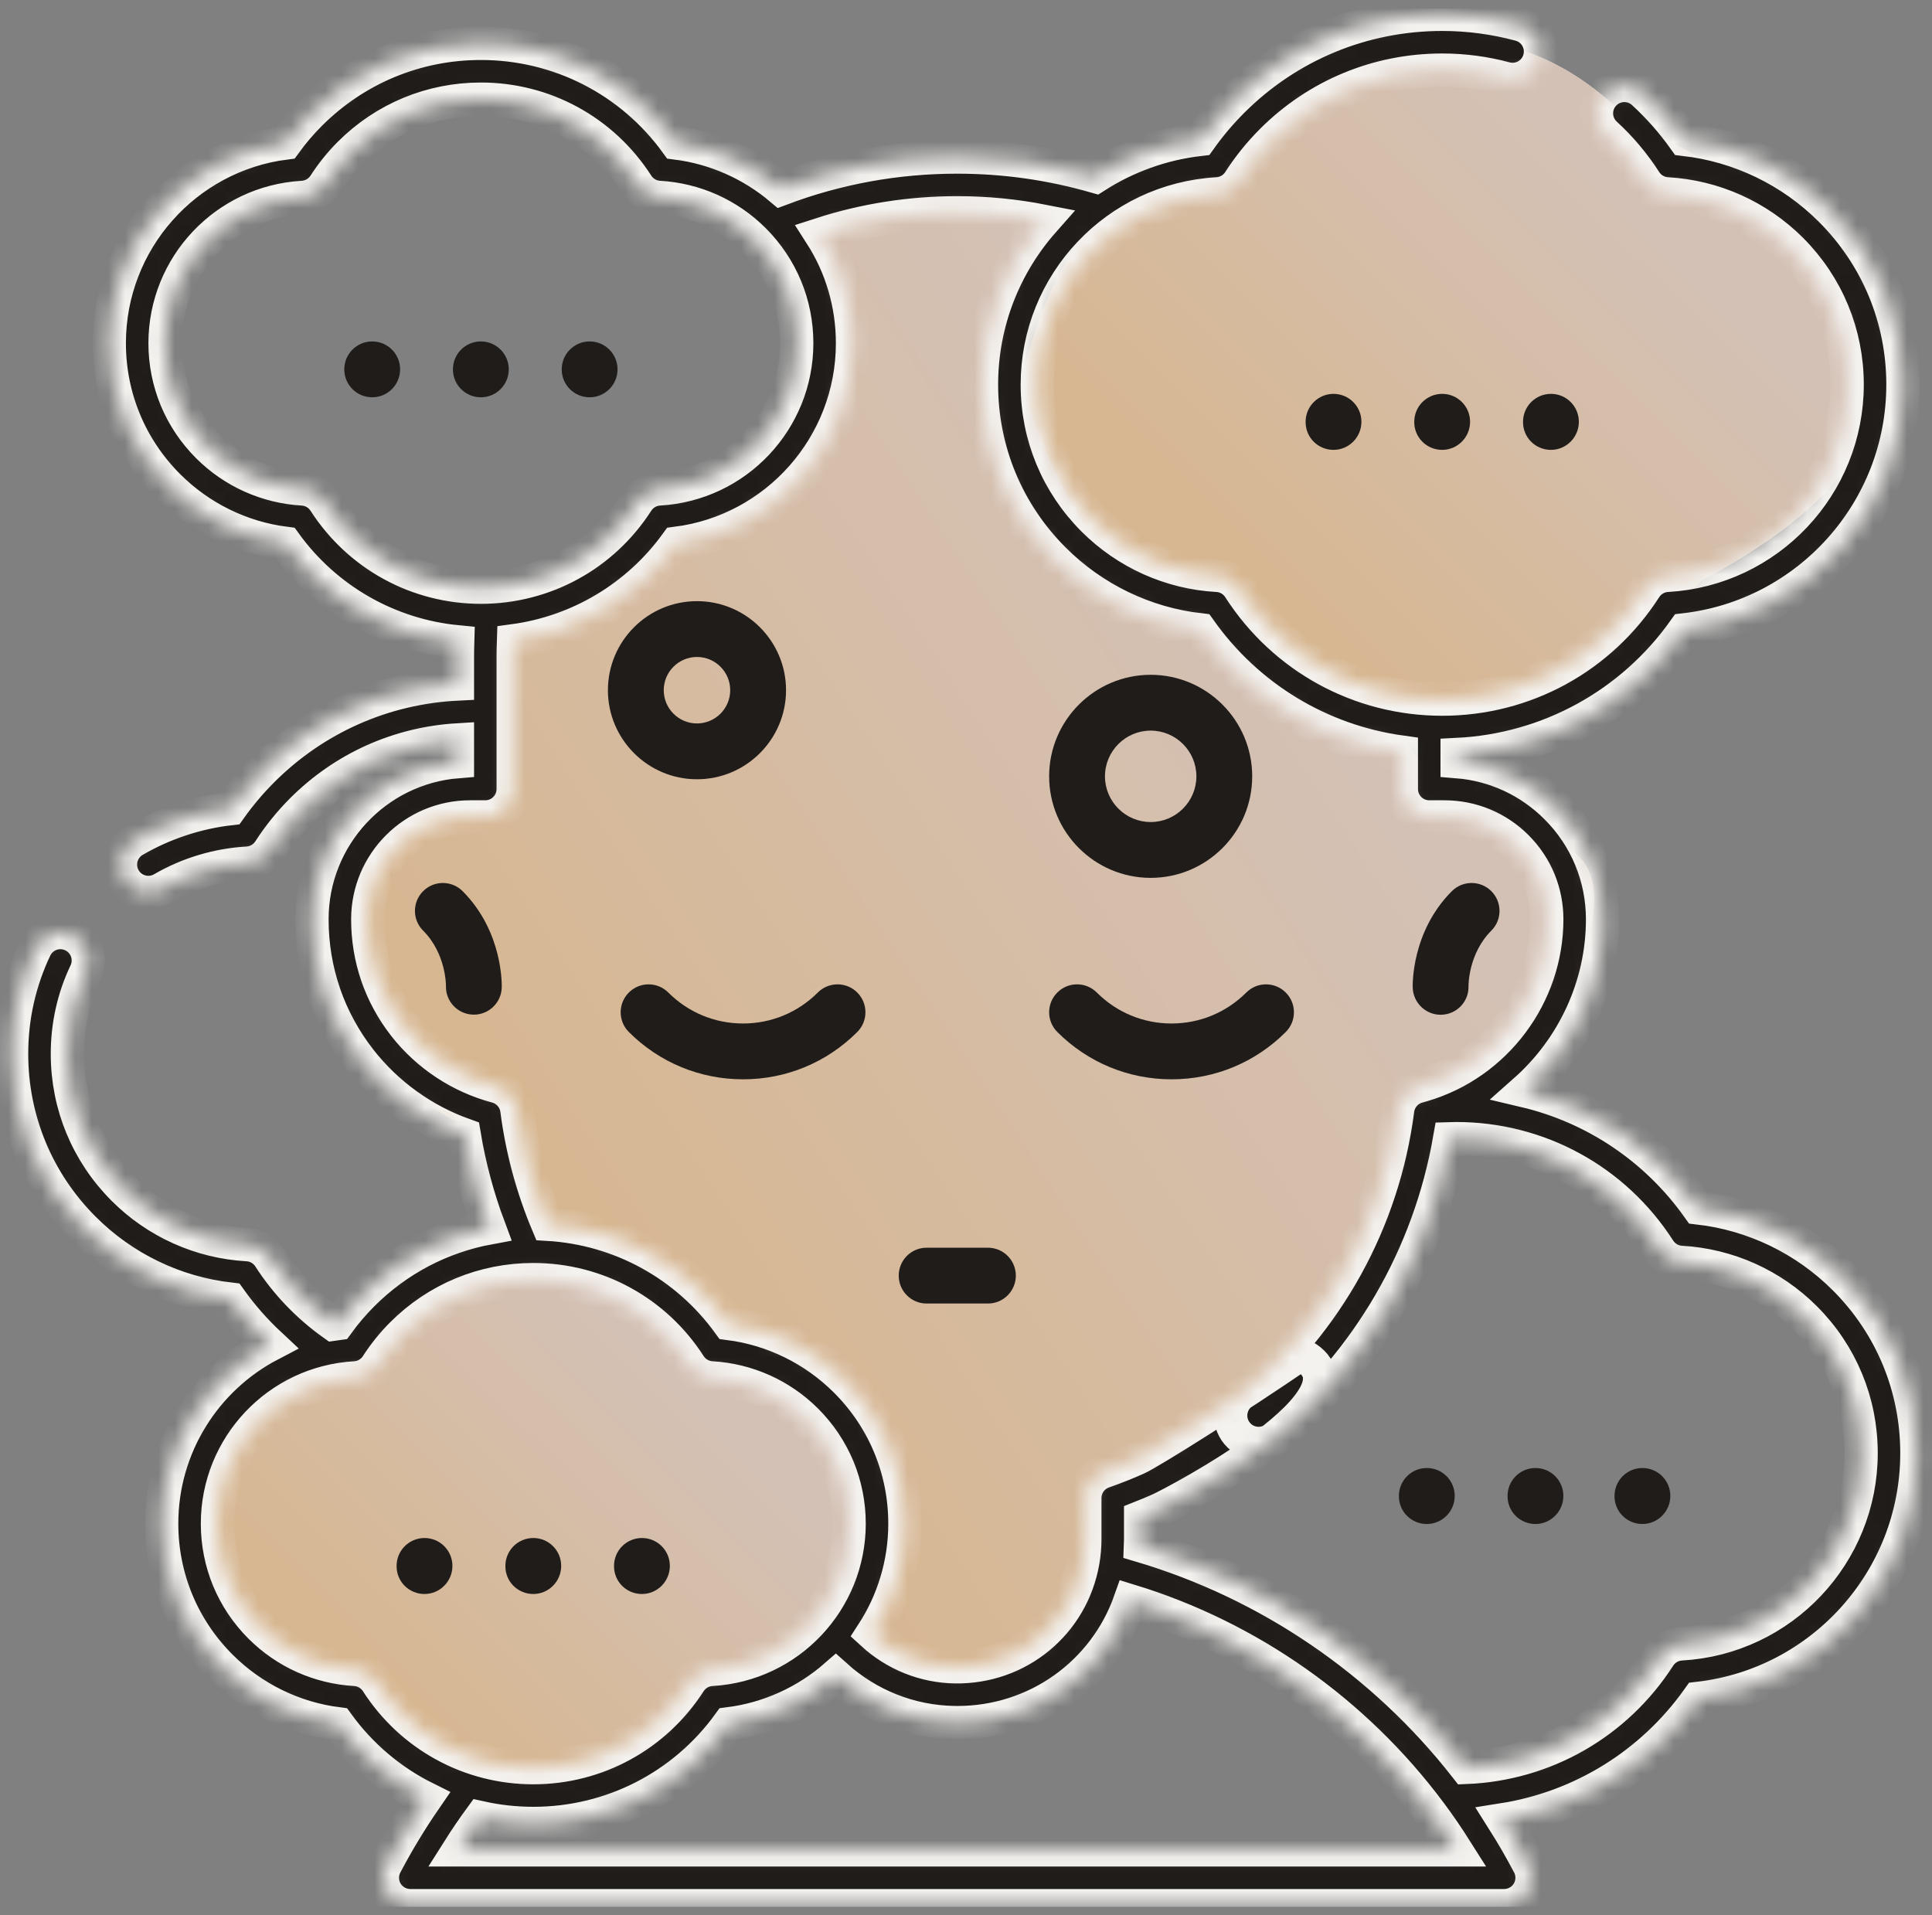
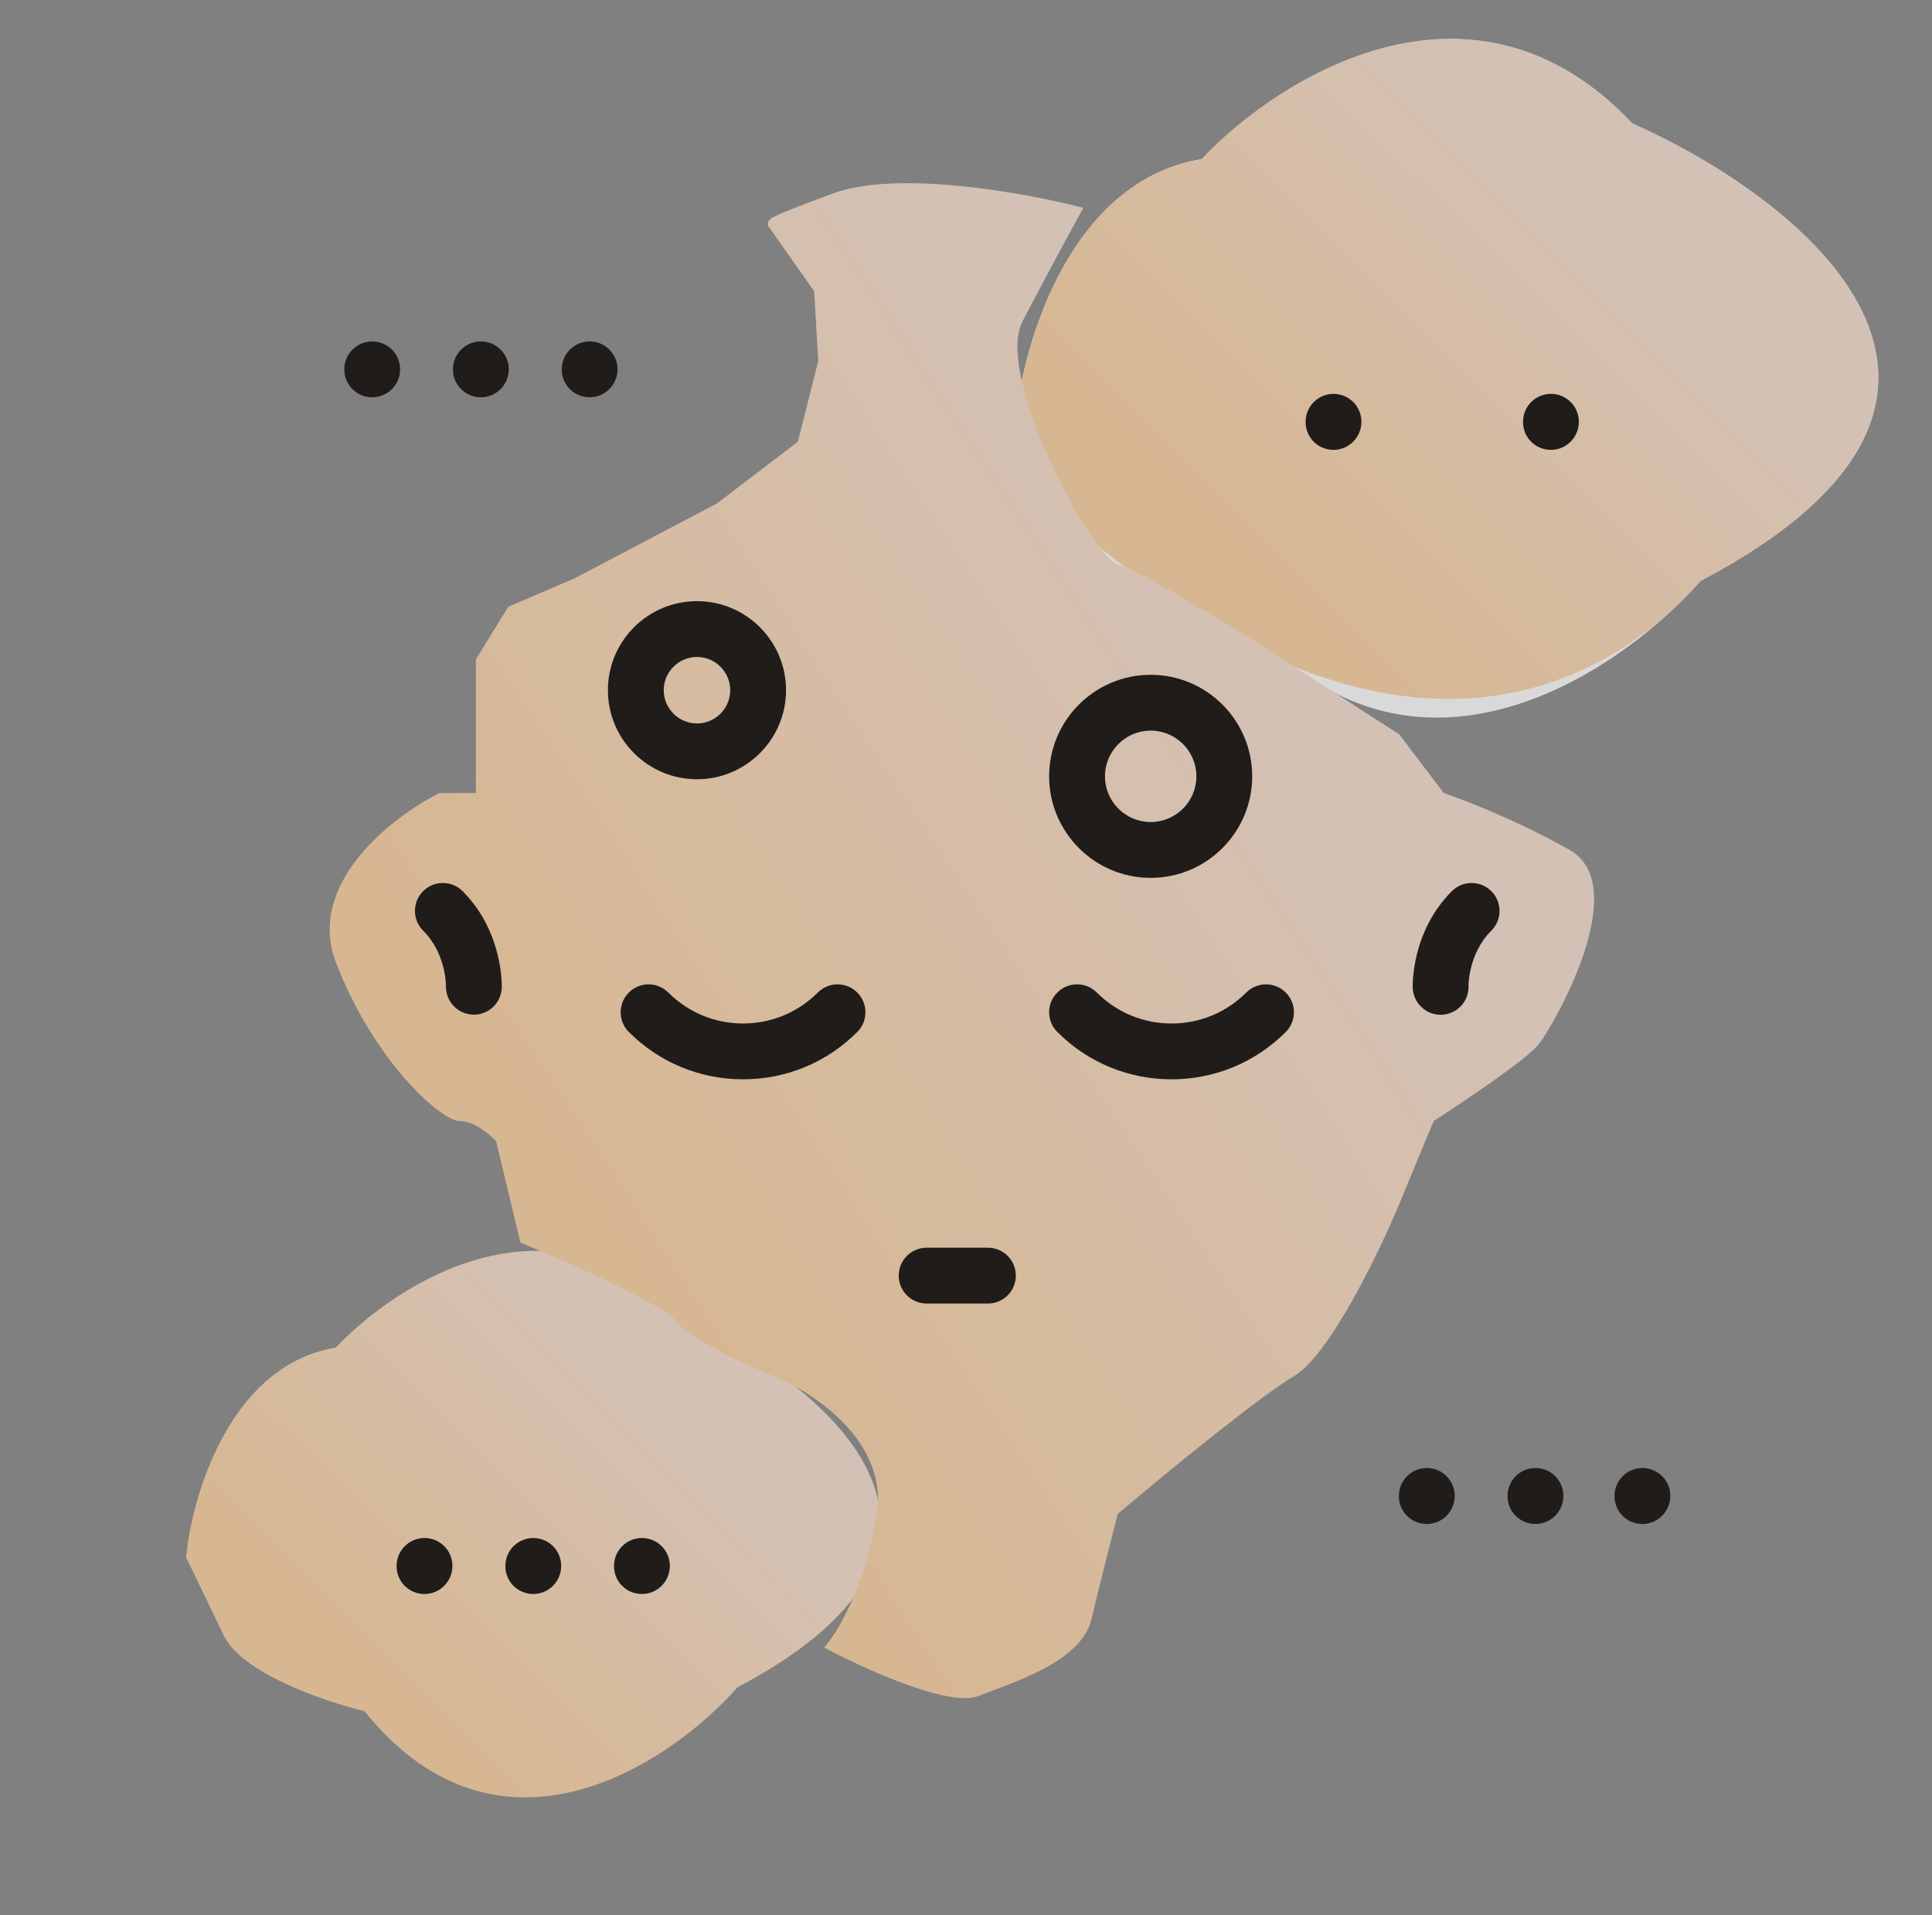
<svg xmlns="http://www.w3.org/2000/svg" width="116" height="115" viewBox="0 0 116 115" fill="none">
  <rect x="0" y="0" width="116" height="115" fill="#808080" stroke="none" />
  <g clip-path="url(#clip0_1220_23691)">
-     <path d="M20.159 80.913C13.841 81.947 11.535 89.736 11.172 93.501L13.41 98.145C14.444 100.443 19.489 102.166 21.883 102.74C29.945 112.759 40.176 105.957 44.284 101.304C61.286 92.344 49.166 82.828 40.981 79.19C33.284 71.034 23.893 76.94 20.159 80.913Z" fill="#D9D9D9" />
    <path d="M20.159 80.913C13.841 81.947 11.535 89.736 11.172 93.501L13.41 98.145C14.444 100.443 19.489 102.166 21.883 102.74C29.945 112.759 40.176 105.957 44.284 101.304C61.286 92.344 49.166 82.828 40.981 79.19C33.284 71.034 23.893 76.94 20.159 80.913Z" fill="url(#paint0_linear_1220_23691)" />
    <path d="M72.153 9.553C64.307 10.837 61.443 20.51 60.992 25.186L63.772 30.953C65.056 33.806 71.321 35.946 74.293 36.659C84.305 49.101 97.011 40.654 102.113 34.876C123.227 23.748 108.176 11.931 98.011 7.413C88.453 -2.716 76.79 4.619 72.153 9.553Z" fill="#D9D9D9" />
-     <path d="M72.153 9.553C64.307 10.837 61.443 20.51 60.992 25.186L63.772 30.953C65.056 33.806 71.321 35.946 74.293 36.659C84.305 49.101 97.011 40.654 102.113 34.876C123.227 23.748 108.176 11.931 98.011 7.413C88.453 -2.716 76.79 4.619 72.153 9.553Z" fill="url(#paint1_linear_1220_23691)" />
-     <path d="M20.184 57.827C18.336 53.061 23.548 49.033 26.384 47.615H28.573V39.591L30.518 36.43L34.523 34.714L43.04 30.23L47.903 26.524L49.127 21.683L48.885 17.488L46.101 13.534V13.527C46.101 13.088 46.101 13.08 49.97 11.629C53.861 10.17 61.641 11.588 65.045 12.48C64.397 13.655 62.76 16.662 61.398 19.288C59.696 22.57 65.532 33.391 67.112 33.877C68.376 34.266 72.988 37.038 75.136 38.375L84.011 44.089L86.686 47.615C87.901 48.02 91.111 49.268 94.223 51.019C98.114 53.207 93.251 61.596 92.4 62.69C91.719 63.566 87.901 66.135 86.078 67.31L84.011 72.295C82.795 75.212 79.829 81.364 77.689 82.628C75.549 83.893 69.746 88.667 67.112 90.895C66.788 92.152 66.018 95.175 65.532 97.217C64.924 99.77 60.912 100.986 58.724 101.837C56.973 102.518 51.834 100.176 49.484 98.919C50.254 98.069 51.964 95.272 52.645 90.895C53.326 86.519 48.795 83.561 46.444 82.628C44.783 81.939 41.29 80.319 40.609 79.346C39.928 78.373 34.084 75.78 31.248 74.605L29.789 68.526C29.424 68.121 28.476 67.31 27.6 67.31C26.506 67.31 22.494 63.784 20.184 57.827Z" fill="#D9D9D9" />
+     <path d="M72.153 9.553C64.307 10.837 61.443 20.51 60.992 25.186L63.772 30.953C84.305 49.101 97.011 40.654 102.113 34.876C123.227 23.748 108.176 11.931 98.011 7.413C88.453 -2.716 76.79 4.619 72.153 9.553Z" fill="url(#paint1_linear_1220_23691)" />
    <path d="M20.184 57.827C18.336 53.061 23.548 49.033 26.384 47.615H28.573V39.591L30.518 36.43L34.523 34.714L43.04 30.23L47.903 26.524L49.127 21.683L48.885 17.488L46.101 13.534V13.527C46.101 13.088 46.101 13.08 49.97 11.629C53.861 10.17 61.641 11.588 65.045 12.48C64.397 13.655 62.76 16.662 61.398 19.288C59.696 22.57 65.532 33.391 67.112 33.877C68.376 34.266 72.988 37.038 75.136 38.375L84.011 44.089L86.686 47.615C87.901 48.02 91.111 49.268 94.223 51.019C98.114 53.207 93.251 61.596 92.4 62.69C91.719 63.566 87.901 66.135 86.078 67.31L84.011 72.295C82.795 75.212 79.829 81.364 77.689 82.628C75.549 83.893 69.746 88.667 67.112 90.895C66.788 92.152 66.018 95.175 65.532 97.217C64.924 99.77 60.912 100.986 58.724 101.837C56.973 102.518 51.834 100.176 49.484 98.919C50.254 98.069 51.964 95.272 52.645 90.895C53.326 86.519 48.795 83.561 46.444 82.628C44.783 81.939 41.29 80.319 40.609 79.346C39.928 78.373 34.084 75.78 31.248 74.605L29.789 68.526C29.424 68.121 28.476 67.31 27.6 67.31C26.506 67.31 22.494 63.784 20.184 57.827Z" fill="url(#paint2_linear_1220_23691)" />
    <mask id="path-4-inside-1_1220_23691" fill="white">
-       <path d="M110.751 76.766C108.373 74.39 105.282 72.902 101.97 72.523C99.433 68.947 95.731 66.48 91.554 65.494C94.442 62.938 96.221 59.208 96.221 55.197C96.221 52.66 95.233 50.275 93.44 48.482C91.827 46.869 89.737 45.907 87.489 45.729V45.303C92.96 45.033 97.958 42.293 101.131 37.819C108.557 36.972 114.256 30.661 114.256 23.093C114.256 19.133 112.714 15.409 109.912 12.608C107.533 10.234 104.442 8.746 101.131 8.366C100.409 7.35 99.581 6.412 98.662 5.569C97.98 4.944 96.919 4.99 96.294 5.673C95.669 6.355 95.715 7.415 96.398 8.041C97.31 8.876 98.111 9.829 98.78 10.871C99.07 11.323 99.559 11.609 100.096 11.64C102.901 11.8 105.547 12.986 107.544 14.979C109.711 17.146 110.905 20.028 110.905 23.093C110.905 29.17 106.157 34.2 100.096 34.545C99.56 34.575 99.071 34.861 98.781 35.312C96.102 39.485 91.545 41.976 86.593 41.976C81.642 41.976 77.086 39.485 74.404 35.312C74.114 34.86 73.625 34.575 73.088 34.545C70.281 34.387 67.637 33.201 65.642 31.206C63.474 29.038 62.281 26.157 62.281 23.093C62.281 17.017 67.028 11.986 73.09 11.64C73.625 11.609 74.114 11.324 74.404 10.873C74.963 10.003 75.621 9.187 76.358 8.448C79.09 5.716 82.725 4.211 86.593 4.211C87.877 4.211 89.152 4.379 90.38 4.711C91.273 4.953 92.194 4.425 92.435 3.531C92.677 2.637 92.148 1.718 91.255 1.476C89.741 1.067 88.173 0.859 86.593 0.859C81.83 0.859 77.353 2.713 73.986 6.08C73.279 6.789 72.632 7.555 72.055 8.366C69.758 8.628 67.627 9.414 65.779 10.598C63.088 9.824 60.299 9.427 57.475 9.427C53.823 9.427 50.268 10.075 46.891 11.349C45.105 9.84 42.928 8.88 40.611 8.586C37.883 4.824 33.555 2.602 28.874 2.602C25 2.602 21.359 4.111 18.62 6.849C18.083 7.387 17.586 7.969 17.137 8.585C11.141 9.346 6.56 14.471 6.56 20.605C6.56 23.841 7.82 26.884 10.109 29.173C12.015 31.079 14.484 32.286 17.135 32.624C19.592 36.008 23.342 38.144 27.478 38.539C27.469 38.841 27.463 39.142 27.463 39.442V41.067C23.037 41.285 18.908 43.111 15.754 46.265C15.051 46.969 14.403 47.735 13.822 48.552C11.797 48.786 9.823 49.44 8.066 50.462C7.266 50.927 6.995 51.953 7.46 52.753C7.772 53.288 8.333 53.586 8.91 53.586C9.196 53.586 9.486 53.513 9.752 53.358C11.298 52.459 13.064 51.928 14.857 51.825C15.392 51.794 15.879 51.51 16.169 51.06C16.735 50.182 17.393 49.366 18.124 48.635C20.645 46.114 23.933 44.641 27.463 44.426V45.729C22.582 46.12 18.73 50.218 18.73 55.197C18.73 58.29 19.734 61.21 21.634 63.642C23.24 65.698 25.426 67.266 27.87 68.137C28.187 70.047 28.692 71.915 29.37 73.723C26.506 74.249 23.869 75.623 21.766 77.726C21.228 78.264 20.732 78.846 20.283 79.462C20.189 79.474 20.097 79.49 20.004 79.504C18.491 78.429 17.172 77.056 16.17 75.497C15.88 75.045 15.391 74.76 14.855 74.73C12.046 74.572 9.401 73.386 7.408 71.391C5.241 69.223 4.047 66.342 4.047 63.278C4.047 61.562 4.415 59.916 5.141 58.386C5.537 57.55 5.181 56.55 4.345 56.154C3.509 55.757 2.509 56.113 2.113 56.95C1.172 58.932 0.695 61.062 0.695 63.278C0.695 67.237 2.238 70.96 5.038 73.76C7.413 76.138 10.506 77.626 13.822 78.004C14.525 78.992 15.335 79.907 16.224 80.736C12.339 82.765 9.706 86.832 9.706 91.481C9.706 94.718 10.966 97.761 13.255 100.05C15.161 101.956 17.631 103.163 20.282 103.501C21.68 105.427 23.497 106.948 25.567 107.975C24.685 109.253 23.875 110.587 23.151 111.964C22.878 112.483 22.897 113.108 23.2 113.61C23.504 114.112 24.048 114.419 24.635 114.419H90.312C90.899 114.419 91.443 114.112 91.746 113.61C92.05 113.108 92.069 112.484 91.796 111.964C91.315 111.048 90.793 110.146 90.234 109.263C94.947 108.521 99.168 105.923 101.97 101.975C109.395 101.129 115.094 94.817 115.094 87.249C115.094 83.289 113.552 79.566 110.751 76.766ZM19.483 30.122C19.193 29.67 18.705 29.385 18.169 29.355C16.023 29.233 14.003 28.327 12.479 26.803C10.823 25.147 9.911 22.946 9.911 20.605C9.911 15.962 13.539 12.119 18.169 11.854C18.704 11.824 19.192 11.539 19.483 11.089C19.917 10.414 20.425 9.785 20.99 9.219C23.096 7.114 25.896 5.954 28.874 5.954C32.688 5.954 36.198 7.873 38.263 11.087C38.553 11.539 39.042 11.824 39.578 11.854C41.722 11.976 43.743 12.882 45.268 14.406C46.924 16.062 47.836 18.263 47.836 20.605C47.836 25.248 44.209 29.092 39.578 29.355C39.042 29.385 38.553 29.671 38.263 30.122C36.199 33.336 32.689 35.255 28.874 35.255C25.061 35.255 21.55 33.336 19.483 30.122ZM22.63 100.999C22.34 100.547 21.851 100.262 21.315 100.232C19.169 100.11 17.149 99.204 15.625 97.68C13.969 96.024 13.057 93.823 13.057 91.481C13.057 86.839 16.685 82.996 21.316 82.731C21.851 82.7 22.339 82.416 22.629 81.965C23.063 81.291 23.57 80.662 24.136 80.096C26.242 77.99 29.042 76.831 32.02 76.831C35.834 76.831 39.344 78.75 41.409 81.964C41.699 82.415 42.188 82.701 42.724 82.731C44.868 82.853 46.889 83.759 48.414 85.282C50.07 86.938 50.982 89.14 50.982 91.481C50.982 96.125 47.355 99.969 42.724 100.232C42.188 100.262 41.699 100.547 41.409 100.999C39.344 104.213 35.835 106.132 32.02 106.132C28.206 106.132 24.696 104.213 22.63 100.999ZM27.537 111.068C27.954 110.408 28.394 109.764 28.852 109.136C29.88 109.364 30.94 109.483 32.02 109.483C36.701 109.483 41.029 107.262 43.758 103.501C46.205 103.19 48.416 102.152 50.176 100.615C52.13 102.377 54.638 103.384 57.288 103.427C57.352 103.428 57.415 103.429 57.479 103.429C62.224 103.429 66.322 100.461 67.852 96.112C74.998 98.302 81.344 102.764 85.854 108.805C85.869 108.825 85.884 108.844 85.899 108.863C86.43 109.579 86.935 110.315 87.411 111.068H27.537ZM100.934 98.701C100.398 98.732 99.909 99.017 99.619 99.469C97.046 103.475 92.741 105.93 88.018 106.118C83.044 99.755 76.174 95.078 68.477 92.801C68.482 92.674 68.486 92.547 68.486 92.421V91.109C68.869 90.958 69.246 90.8 69.614 90.636C70.459 90.26 83.029 83.701 78.084 81.314C74.277 83.921 69.097 87.198 68.251 87.574C67.614 87.858 66.943 88.124 66.257 88.364C65.584 88.599 65.134 89.233 65.134 89.945V92.421C65.134 92.862 65.095 93.31 65.018 93.75C64.366 97.479 61.147 100.135 57.343 100.076C55.491 100.046 53.736 99.332 52.373 98.083C53.613 96.179 54.333 93.91 54.333 91.481C54.333 88.245 53.072 85.202 50.783 82.912C48.876 81.007 46.407 79.8 43.757 79.462C41.198 75.934 37.231 73.76 32.886 73.505C31.963 71.312 31.342 69.005 31.035 66.635C30.948 65.96 30.46 65.404 29.802 65.23C27.628 64.655 25.665 63.358 24.274 61.579C22.84 59.742 22.082 57.535 22.082 55.197C22.082 51.807 24.84 49.05 28.229 49.05H29.138C30.064 49.05 30.814 48.299 30.814 47.374V39.442C30.814 39.12 30.822 38.797 30.833 38.474C34.746 37.946 38.269 35.853 40.612 32.623C46.606 31.863 51.187 26.738 51.187 20.604C51.187 18.25 50.517 15.999 49.272 14.065C51.909 13.211 54.659 12.778 57.476 12.778C59.221 12.778 60.951 12.948 62.647 13.281C60.331 15.903 58.929 19.343 58.929 23.093C58.929 27.052 60.472 30.775 63.272 33.575C65.65 35.953 68.741 37.441 72.055 37.819C74.926 41.864 79.286 44.49 84.138 45.158V47.374C84.138 48.299 84.888 49.05 85.813 49.05H86.722C88.364 49.05 89.908 49.689 91.07 50.851C92.23 52.011 92.87 53.555 92.87 55.196C92.87 59.777 89.802 63.874 85.416 65.156C85.326 65.182 85.236 65.208 85.146 65.232C84.49 65.407 84.004 65.962 83.917 66.636C83.053 73.319 79.707 79.379 74.497 83.701C73.784 84.293 73.686 85.349 74.277 86.061C74.608 86.461 75.086 86.667 75.567 86.667C75.945 86.667 76.324 86.54 76.636 86.281C82.159 81.699 85.819 75.381 87.04 68.375C87.171 68.371 87.3 68.366 87.432 68.366C92.383 68.366 96.94 70.856 99.62 75.029C99.91 75.48 100.399 75.766 100.935 75.796C103.741 75.955 106.386 77.141 108.382 79.135C110.549 81.302 111.743 84.184 111.743 87.248C111.743 93.326 106.995 98.357 100.934 98.701Z" />
-     </mask>
+       </mask>
    <path d="M110.751 76.766C108.373 74.39 105.282 72.902 101.97 72.523C99.433 68.947 95.731 66.48 91.554 65.494C94.442 62.938 96.221 59.208 96.221 55.197C96.221 52.66 95.233 50.275 93.44 48.482C91.827 46.869 89.737 45.907 87.489 45.729V45.303C92.96 45.033 97.958 42.293 101.131 37.819C108.557 36.972 114.256 30.661 114.256 23.093C114.256 19.133 112.714 15.409 109.912 12.608C107.533 10.234 104.442 8.746 101.131 8.366C100.409 7.35 99.581 6.412 98.662 5.569C97.98 4.944 96.919 4.99 96.294 5.673C95.669 6.355 95.715 7.415 96.398 8.041C97.31 8.876 98.111 9.829 98.78 10.871C99.07 11.323 99.559 11.609 100.096 11.64C102.901 11.8 105.547 12.986 107.544 14.979C109.711 17.146 110.905 20.028 110.905 23.093C110.905 29.17 106.157 34.2 100.096 34.545C99.56 34.575 99.071 34.861 98.781 35.312C96.102 39.485 91.545 41.976 86.593 41.976C81.642 41.976 77.086 39.485 74.404 35.312C74.114 34.86 73.625 34.575 73.088 34.545C70.281 34.387 67.637 33.201 65.642 31.206C63.474 29.038 62.281 26.157 62.281 23.093C62.281 17.017 67.028 11.986 73.09 11.64C73.625 11.609 74.114 11.324 74.404 10.873C74.963 10.003 75.621 9.187 76.358 8.448C79.09 5.716 82.725 4.211 86.593 4.211C87.877 4.211 89.152 4.379 90.38 4.711C91.273 4.953 92.194 4.425 92.435 3.531C92.677 2.637 92.148 1.718 91.255 1.476C89.741 1.067 88.173 0.859 86.593 0.859C81.83 0.859 77.353 2.713 73.986 6.08C73.279 6.789 72.632 7.555 72.055 8.366C69.758 8.628 67.627 9.414 65.779 10.598C63.088 9.824 60.299 9.427 57.475 9.427C53.823 9.427 50.268 10.075 46.891 11.349C45.105 9.84 42.928 8.88 40.611 8.586C37.883 4.824 33.555 2.602 28.874 2.602C25 2.602 21.359 4.111 18.62 6.849C18.083 7.387 17.586 7.969 17.137 8.585C11.141 9.346 6.56 14.471 6.56 20.605C6.56 23.841 7.82 26.884 10.109 29.173C12.015 31.079 14.484 32.286 17.135 32.624C19.592 36.008 23.342 38.144 27.478 38.539C27.469 38.841 27.463 39.142 27.463 39.442V41.067C23.037 41.285 18.908 43.111 15.754 46.265C15.051 46.969 14.403 47.735 13.822 48.552C11.797 48.786 9.823 49.44 8.066 50.462C7.266 50.927 6.995 51.953 7.46 52.753C7.772 53.288 8.333 53.586 8.91 53.586C9.196 53.586 9.486 53.513 9.752 53.358C11.298 52.459 13.064 51.928 14.857 51.825C15.392 51.794 15.879 51.51 16.169 51.06C16.735 50.182 17.393 49.366 18.124 48.635C20.645 46.114 23.933 44.641 27.463 44.426V45.729C22.582 46.12 18.73 50.218 18.73 55.197C18.73 58.29 19.734 61.21 21.634 63.642C23.24 65.698 25.426 67.266 27.87 68.137C28.187 70.047 28.692 71.915 29.37 73.723C26.506 74.249 23.869 75.623 21.766 77.726C21.228 78.264 20.732 78.846 20.283 79.462C20.189 79.474 20.097 79.49 20.004 79.504C18.491 78.429 17.172 77.056 16.17 75.497C15.88 75.045 15.391 74.76 14.855 74.73C12.046 74.572 9.401 73.386 7.408 71.391C5.241 69.223 4.047 66.342 4.047 63.278C4.047 61.562 4.415 59.916 5.141 58.386C5.537 57.55 5.181 56.55 4.345 56.154C3.509 55.757 2.509 56.113 2.113 56.95C1.172 58.932 0.695 61.062 0.695 63.278C0.695 67.237 2.238 70.96 5.038 73.76C7.413 76.138 10.506 77.626 13.822 78.004C14.525 78.992 15.335 79.907 16.224 80.736C12.339 82.765 9.706 86.832 9.706 91.481C9.706 94.718 10.966 97.761 13.255 100.05C15.161 101.956 17.631 103.163 20.282 103.501C21.68 105.427 23.497 106.948 25.567 107.975C24.685 109.253 23.875 110.587 23.151 111.964C22.878 112.483 22.897 113.108 23.2 113.61C23.504 114.112 24.048 114.419 24.635 114.419H90.312C90.899 114.419 91.443 114.112 91.746 113.61C92.05 113.108 92.069 112.484 91.796 111.964C91.315 111.048 90.793 110.146 90.234 109.263C94.947 108.521 99.168 105.923 101.97 101.975C109.395 101.129 115.094 94.817 115.094 87.249C115.094 83.289 113.552 79.566 110.751 76.766ZM19.483 30.122C19.193 29.67 18.705 29.385 18.169 29.355C16.023 29.233 14.003 28.327 12.479 26.803C10.823 25.147 9.911 22.946 9.911 20.605C9.911 15.962 13.539 12.119 18.169 11.854C18.704 11.824 19.192 11.539 19.483 11.089C19.917 10.414 20.425 9.785 20.99 9.219C23.096 7.114 25.896 5.954 28.874 5.954C32.688 5.954 36.198 7.873 38.263 11.087C38.553 11.539 39.042 11.824 39.578 11.854C41.722 11.976 43.743 12.882 45.268 14.406C46.924 16.062 47.836 18.263 47.836 20.605C47.836 25.248 44.209 29.092 39.578 29.355C39.042 29.385 38.553 29.671 38.263 30.122C36.199 33.336 32.689 35.255 28.874 35.255C25.061 35.255 21.55 33.336 19.483 30.122ZM22.63 100.999C22.34 100.547 21.851 100.262 21.315 100.232C19.169 100.11 17.149 99.204 15.625 97.68C13.969 96.024 13.057 93.823 13.057 91.481C13.057 86.839 16.685 82.996 21.316 82.731C21.851 82.7 22.339 82.416 22.629 81.965C23.063 81.291 23.57 80.662 24.136 80.096C26.242 77.99 29.042 76.831 32.02 76.831C35.834 76.831 39.344 78.75 41.409 81.964C41.699 82.415 42.188 82.701 42.724 82.731C44.868 82.853 46.889 83.759 48.414 85.282C50.07 86.938 50.982 89.14 50.982 91.481C50.982 96.125 47.355 99.969 42.724 100.232C42.188 100.262 41.699 100.547 41.409 100.999C39.344 104.213 35.835 106.132 32.02 106.132C28.206 106.132 24.696 104.213 22.63 100.999ZM27.537 111.068C27.954 110.408 28.394 109.764 28.852 109.136C29.88 109.364 30.94 109.483 32.02 109.483C36.701 109.483 41.029 107.262 43.758 103.501C46.205 103.19 48.416 102.152 50.176 100.615C52.13 102.377 54.638 103.384 57.288 103.427C57.352 103.428 57.415 103.429 57.479 103.429C62.224 103.429 66.322 100.461 67.852 96.112C74.998 98.302 81.344 102.764 85.854 108.805C85.869 108.825 85.884 108.844 85.899 108.863C86.43 109.579 86.935 110.315 87.411 111.068H27.537ZM100.934 98.701C100.398 98.732 99.909 99.017 99.619 99.469C97.046 103.475 92.741 105.93 88.018 106.118C83.044 99.755 76.174 95.078 68.477 92.801C68.482 92.674 68.486 92.547 68.486 92.421V91.109C68.869 90.958 69.246 90.8 69.614 90.636C70.459 90.26 83.029 83.701 78.084 81.314C74.277 83.921 69.097 87.198 68.251 87.574C67.614 87.858 66.943 88.124 66.257 88.364C65.584 88.599 65.134 89.233 65.134 89.945V92.421C65.134 92.862 65.095 93.31 65.018 93.75C64.366 97.479 61.147 100.135 57.343 100.076C55.491 100.046 53.736 99.332 52.373 98.083C53.613 96.179 54.333 93.91 54.333 91.481C54.333 88.245 53.072 85.202 50.783 82.912C48.876 81.007 46.407 79.8 43.757 79.462C41.198 75.934 37.231 73.76 32.886 73.505C31.963 71.312 31.342 69.005 31.035 66.635C30.948 65.96 30.46 65.404 29.802 65.23C27.628 64.655 25.665 63.358 24.274 61.579C22.84 59.742 22.082 57.535 22.082 55.197C22.082 51.807 24.84 49.05 28.229 49.05H29.138C30.064 49.05 30.814 48.299 30.814 47.374V39.442C30.814 39.12 30.822 38.797 30.833 38.474C34.746 37.946 38.269 35.853 40.612 32.623C46.606 31.863 51.187 26.738 51.187 20.604C51.187 18.25 50.517 15.999 49.272 14.065C51.909 13.211 54.659 12.778 57.476 12.778C59.221 12.778 60.951 12.948 62.647 13.281C60.331 15.903 58.929 19.343 58.929 23.093C58.929 27.052 60.472 30.775 63.272 33.575C65.65 35.953 68.741 37.441 72.055 37.819C74.926 41.864 79.286 44.49 84.138 45.158V47.374C84.138 48.299 84.888 49.05 85.813 49.05H86.722C88.364 49.05 89.908 49.689 91.07 50.851C92.23 52.011 92.87 53.555 92.87 55.196C92.87 59.777 89.802 63.874 85.416 65.156C85.326 65.182 85.236 65.208 85.146 65.232C84.49 65.407 84.004 65.962 83.917 66.636C83.053 73.319 79.707 79.379 74.497 83.701C73.784 84.293 73.686 85.349 74.277 86.061C74.608 86.461 75.086 86.667 75.567 86.667C75.945 86.667 76.324 86.54 76.636 86.281C82.159 81.699 85.819 75.381 87.04 68.375C87.171 68.371 87.3 68.366 87.432 68.366C92.383 68.366 96.94 70.856 99.62 75.029C99.91 75.48 100.399 75.766 100.935 75.796C103.741 75.955 106.386 77.141 108.382 79.135C110.549 81.302 111.743 84.184 111.743 87.248C111.743 93.326 106.995 98.357 100.934 98.701Z" fill="#201C1A" stroke="#F4F2EF" stroke-width="2" mask="url(#path-4-inside-1_1220_23691)" />
    <path d="M49.102 59.593C47.904 60.791 46.309 61.452 44.614 61.452C42.919 61.452 41.325 60.791 40.126 59.593C39.472 58.938 38.411 58.938 37.757 59.593C37.102 60.247 37.102 61.308 37.756 61.962C39.588 63.794 42.024 64.803 44.614 64.803C47.205 64.803 49.64 63.794 51.472 61.962C52.126 61.308 52.126 60.247 51.472 59.593C50.818 58.938 49.757 58.938 49.102 59.593Z" fill="#201C1A" />
    <path d="M77.198 59.593C76.544 58.938 75.483 58.938 74.829 59.593C73.63 60.791 72.036 61.452 70.341 61.452C68.645 61.452 67.052 60.791 65.853 59.593C65.198 58.938 64.137 58.938 63.483 59.593C62.828 60.247 62.828 61.308 63.483 61.962C65.315 63.794 67.75 64.803 70.341 64.803C72.931 64.803 75.367 63.794 77.199 61.962C77.853 61.308 77.853 60.247 77.198 59.593Z" fill="#201C1A" />
    <path d="M59.316 74.914H55.637C54.711 74.914 53.961 75.664 53.961 76.59C53.961 77.515 54.711 78.266 55.637 78.266H59.316C60.242 78.266 60.992 77.515 60.992 76.59C60.992 75.664 60.242 74.914 59.316 74.914Z" fill="#201C1A" />
    <path d="M86.496 60.928C86.516 60.928 86.536 60.928 86.556 60.927C87.481 60.894 88.204 60.124 88.171 59.199C88.171 59.18 88.154 57.265 89.542 55.876C90.197 55.222 90.197 54.161 89.542 53.507C88.888 52.852 87.827 52.852 87.172 53.507C84.73 55.949 84.817 59.169 84.822 59.305C84.854 60.21 85.598 60.928 86.496 60.928Z" fill="#201C1A" />
    <path d="M25.405 53.507C24.75 54.161 24.75 55.222 25.405 55.876C26.777 57.248 26.776 59.135 26.776 59.198C26.75 60.117 27.471 60.887 28.391 60.919C28.411 60.92 28.432 60.921 28.452 60.921C29.35 60.921 30.093 60.209 30.125 59.305C30.13 59.169 30.216 55.948 27.775 53.506C27.12 52.852 26.059 52.852 25.405 53.507Z" fill="#201C1A" />
    <path d="M69.088 52.708C72.45 52.708 75.184 49.973 75.184 46.612C75.184 43.251 72.45 40.516 69.088 40.516C65.727 40.516 62.992 43.25 62.992 46.612C62.992 49.973 65.727 52.708 69.088 52.708ZM69.088 43.867C70.602 43.867 71.833 45.098 71.833 46.612C71.833 48.125 70.602 49.356 69.088 49.356C67.575 49.356 66.344 48.125 66.344 46.612C66.344 45.099 67.575 43.867 69.088 43.867Z" fill="#201C1A" />
    <path d="M41.847 46.788C44.796 46.788 47.195 44.389 47.195 41.441C47.195 38.492 44.796 36.094 41.847 36.094C38.899 36.094 36.5 38.492 36.5 41.441C36.5 44.389 38.899 46.788 41.847 46.788ZM41.847 39.445C42.948 39.445 43.843 40.341 43.843 41.441C43.843 42.541 42.948 43.437 41.847 43.437C40.747 43.437 39.852 42.541 39.852 41.441C39.852 40.341 40.747 39.445 41.847 39.445Z" fill="#201C1A" />
    <path d="M78.391 25.324V25.346C78.391 26.272 79.141 27.011 80.066 27.011C80.992 27.011 81.742 26.25 81.742 25.324C81.742 24.399 80.992 23.648 80.066 23.648C79.141 23.648 78.391 24.399 78.391 25.324Z" fill="#201C1A" />
-     <path d="M84.914 25.324V25.346C84.914 26.272 85.664 27.011 86.59 27.011C87.516 27.011 88.266 26.25 88.266 25.324C88.266 24.399 87.516 23.648 86.59 23.648C85.664 23.648 84.914 24.399 84.914 25.324Z" fill="#201C1A" />
    <path d="M91.445 25.324V25.346C91.445 26.272 92.195 27.011 93.121 27.011C94.047 27.011 94.797 26.25 94.797 25.324C94.797 24.399 94.047 23.648 93.121 23.648C92.195 23.648 91.445 24.399 91.445 25.324Z" fill="#201C1A" />
    <path d="M85.668 88.141C84.742 88.141 83.992 88.891 83.992 89.816V89.839C83.992 90.764 84.742 91.503 85.668 91.503C86.594 91.503 87.344 90.742 87.344 89.816C87.344 88.891 86.594 88.141 85.668 88.141Z" fill="#201C1A" />
    <path d="M92.191 88.141C91.266 88.141 90.516 88.891 90.516 89.816V89.839C90.516 90.764 91.266 91.503 92.191 91.503C93.117 91.503 93.867 90.742 93.867 89.816C93.867 88.891 93.117 88.141 92.191 88.141Z" fill="#201C1A" />
    <path d="M98.613 88.141C97.688 88.141 96.938 88.891 96.938 89.816V89.839C96.938 90.764 97.688 91.503 98.613 91.503C99.539 91.503 100.289 90.742 100.289 89.816C100.289 88.891 99.539 88.141 98.613 88.141Z" fill="#201C1A" />
    <path d="M22.348 20.5C21.422 20.5 20.672 21.25 20.672 22.176V22.181C20.672 23.107 21.422 23.854 22.348 23.854C23.273 23.854 24.023 23.102 24.023 22.176C24.023 21.25 23.273 20.5 22.348 20.5Z" fill="#201C1A" />
    <path d="M30.547 22.176C30.547 21.25 29.797 20.5 28.871 20.5C27.945 20.5 27.195 21.25 27.195 22.176V22.181C27.195 23.107 27.945 23.854 28.871 23.854C29.797 23.854 30.547 23.101 30.547 22.176Z" fill="#201C1A" />
    <path d="M35.402 23.854C36.328 23.854 37.078 23.101 37.078 22.176C37.078 21.25 36.328 20.5 35.402 20.5C34.477 20.5 33.727 21.25 33.727 22.176V22.181C33.727 23.107 34.477 23.854 35.402 23.854Z" fill="#201C1A" />
    <path d="M25.488 92.344C24.563 92.344 23.812 93.094 23.812 94.019V94.042C23.812 94.967 24.563 95.706 25.488 95.706C26.414 95.706 27.164 94.945 27.164 94.019C27.164 93.094 26.414 92.344 25.488 92.344Z" fill="#201C1A" />
    <path d="M33.695 94.019C33.695 93.094 32.945 92.344 32.02 92.344C31.094 92.344 30.344 93.094 30.344 94.019V94.042C30.344 94.967 31.094 95.706 32.02 95.706C32.945 95.706 33.695 94.945 33.695 94.019Z" fill="#201C1A" />
    <path d="M38.543 95.706C39.469 95.706 40.219 94.945 40.219 94.019C40.219 93.094 39.469 92.344 38.543 92.344C37.617 92.344 36.867 93.094 36.867 94.019V94.042C36.867 94.967 37.617 95.706 38.543 95.706Z" fill="#201C1A" />
  </g>
  <defs>
    <linearGradient id="paint0_linear_1220_23691" x1="27.398" y1="112.023" x2="48.295" y2="91.04" gradientUnits="userSpaceOnUse">
      <stop offset="0.171" stop-color="#D7B792" />
      <stop offset="1" stop-color="#D4C1B5" />
    </linearGradient>
    <linearGradient id="paint1_linear_1220_23691" x1="81.143" y1="48.187" x2="107.094" y2="22.129" gradientUnits="userSpaceOnUse">
      <stop offset="0.171" stop-color="#D7B792" />
      <stop offset="1" stop-color="#D4C1B5" />
    </linearGradient>
    <linearGradient id="paint2_linear_1220_23691" x1="49.339" y1="113.344" x2="102.584" y2="78.228" gradientUnits="userSpaceOnUse">
      <stop offset="0.171" stop-color="#D7B792" />
      <stop offset="1" stop-color="#D4C1B5" />
    </linearGradient>
    <clipPath id="clip0_1220_23691">
      <rect width="116" height="114" fill="white" transform="translate(0 0.5)" />
    </clipPath>
  </defs>
</svg>